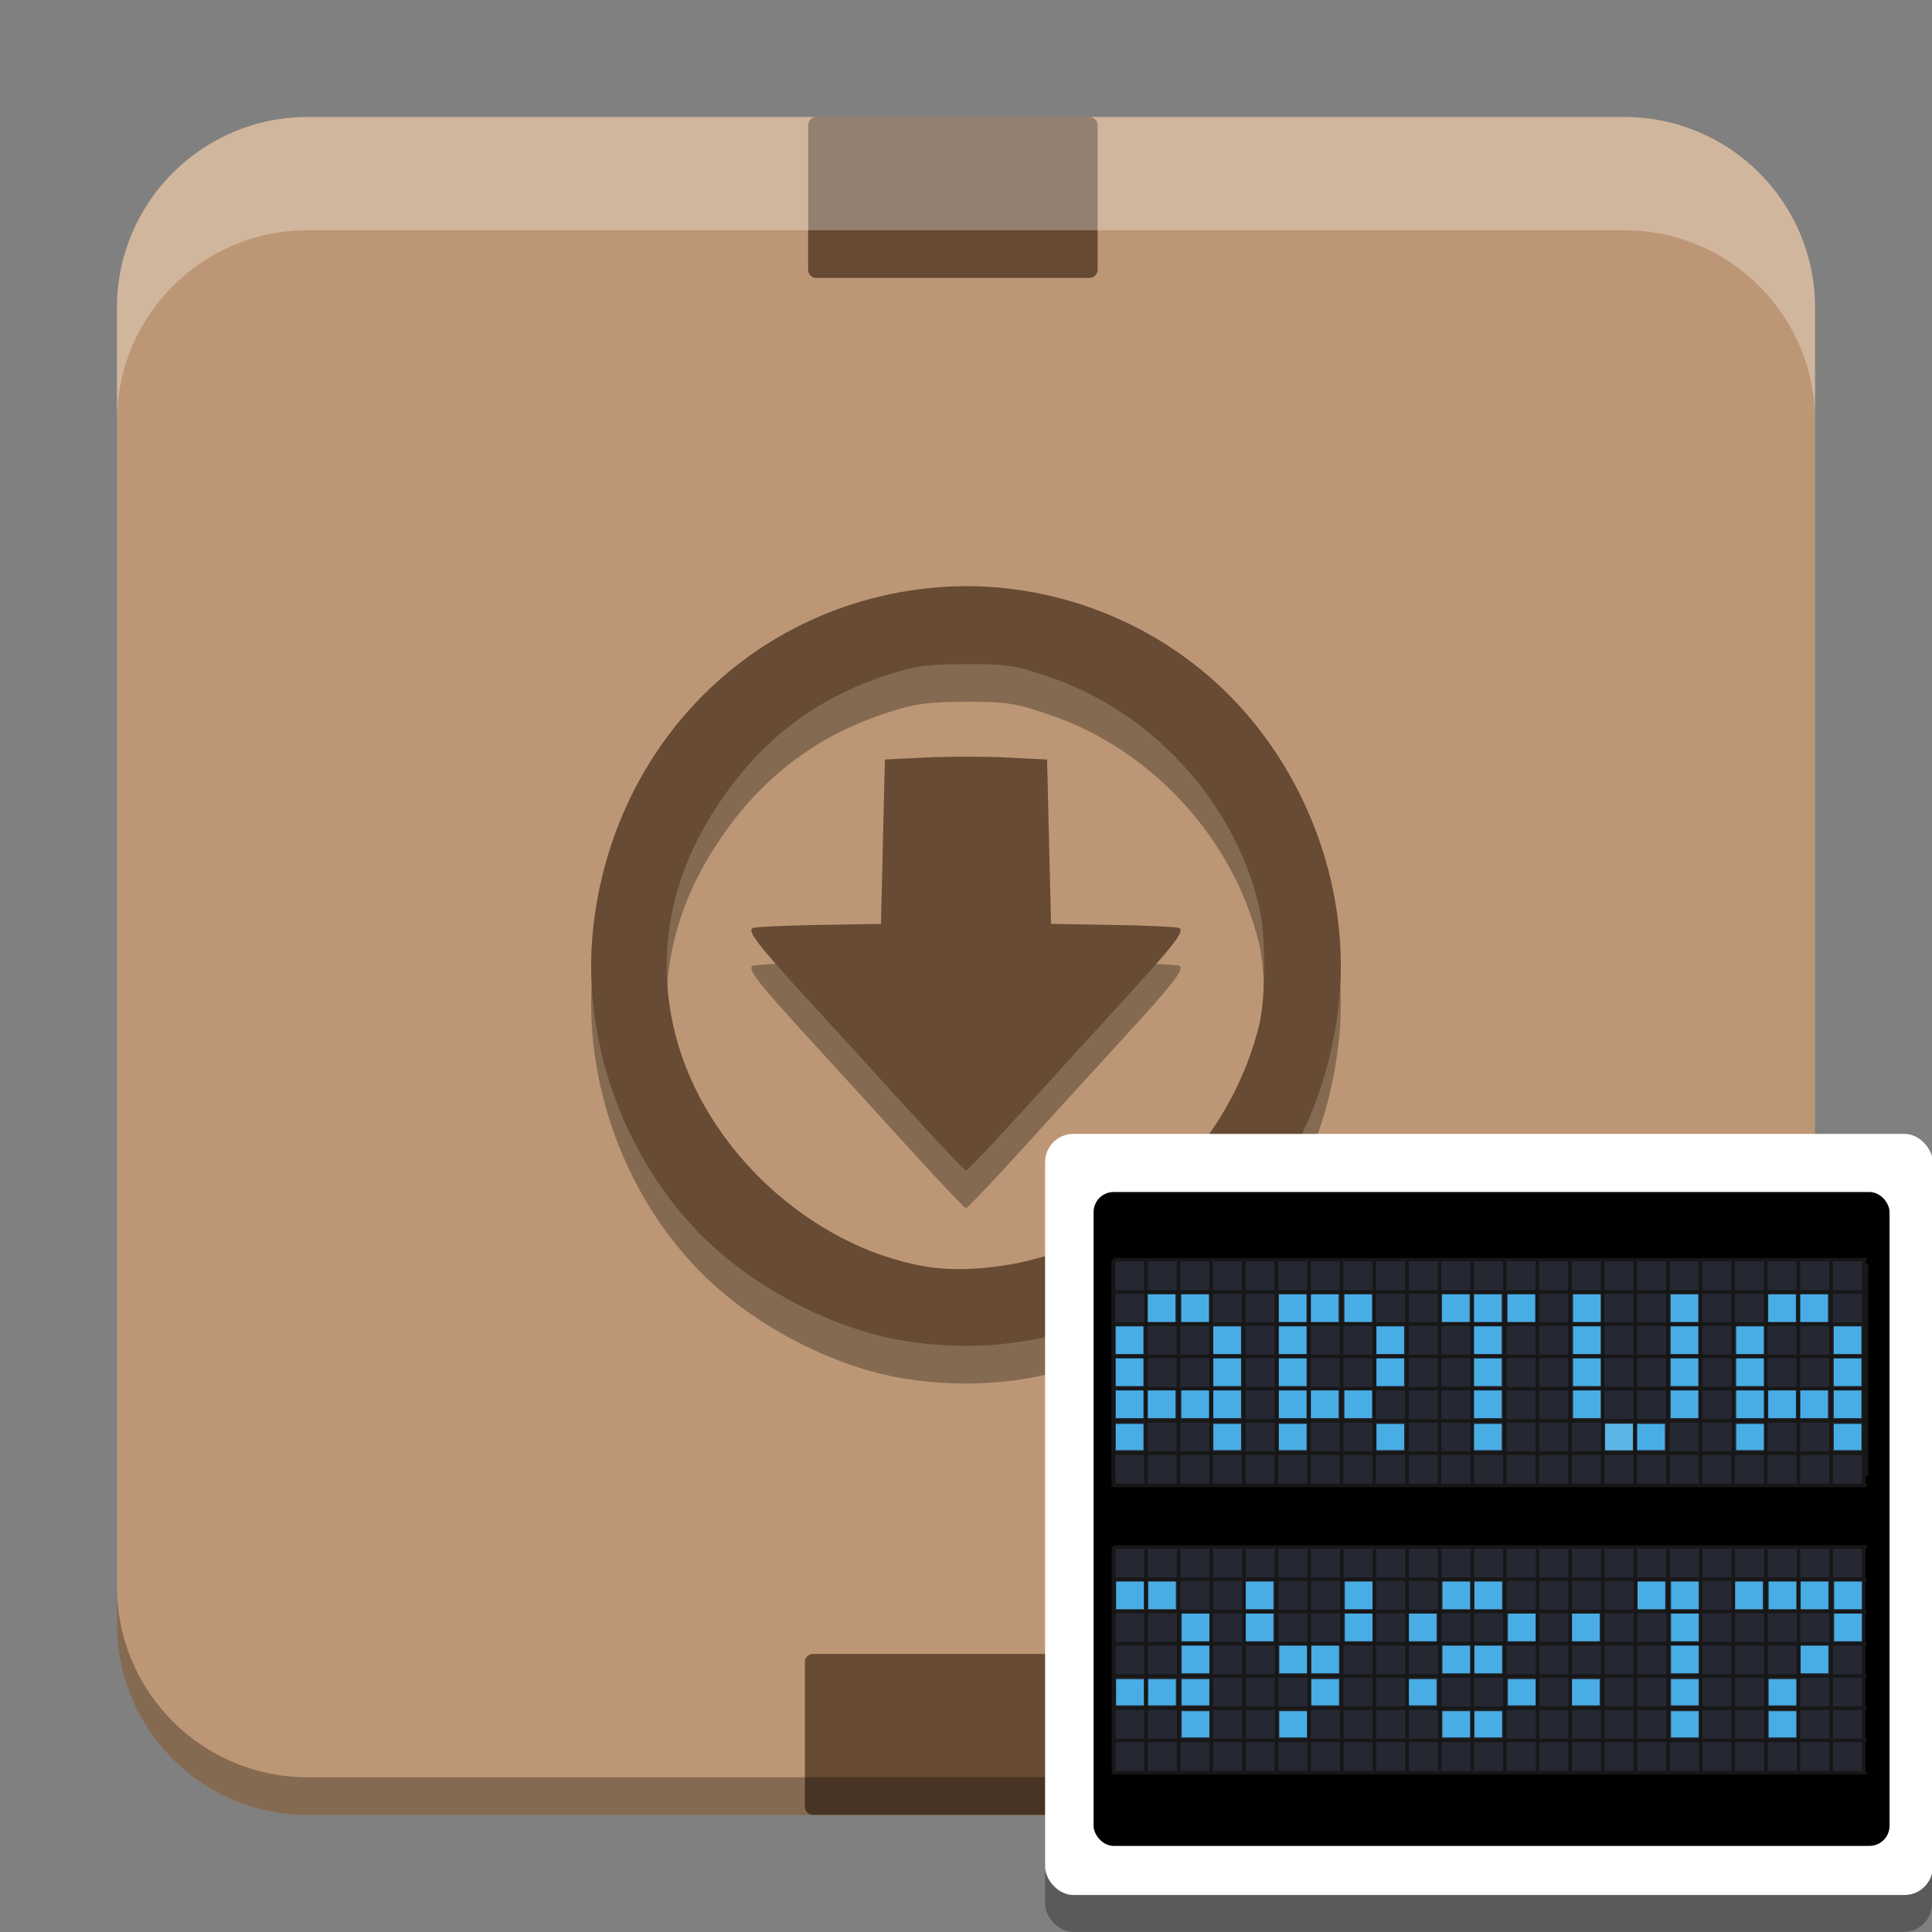
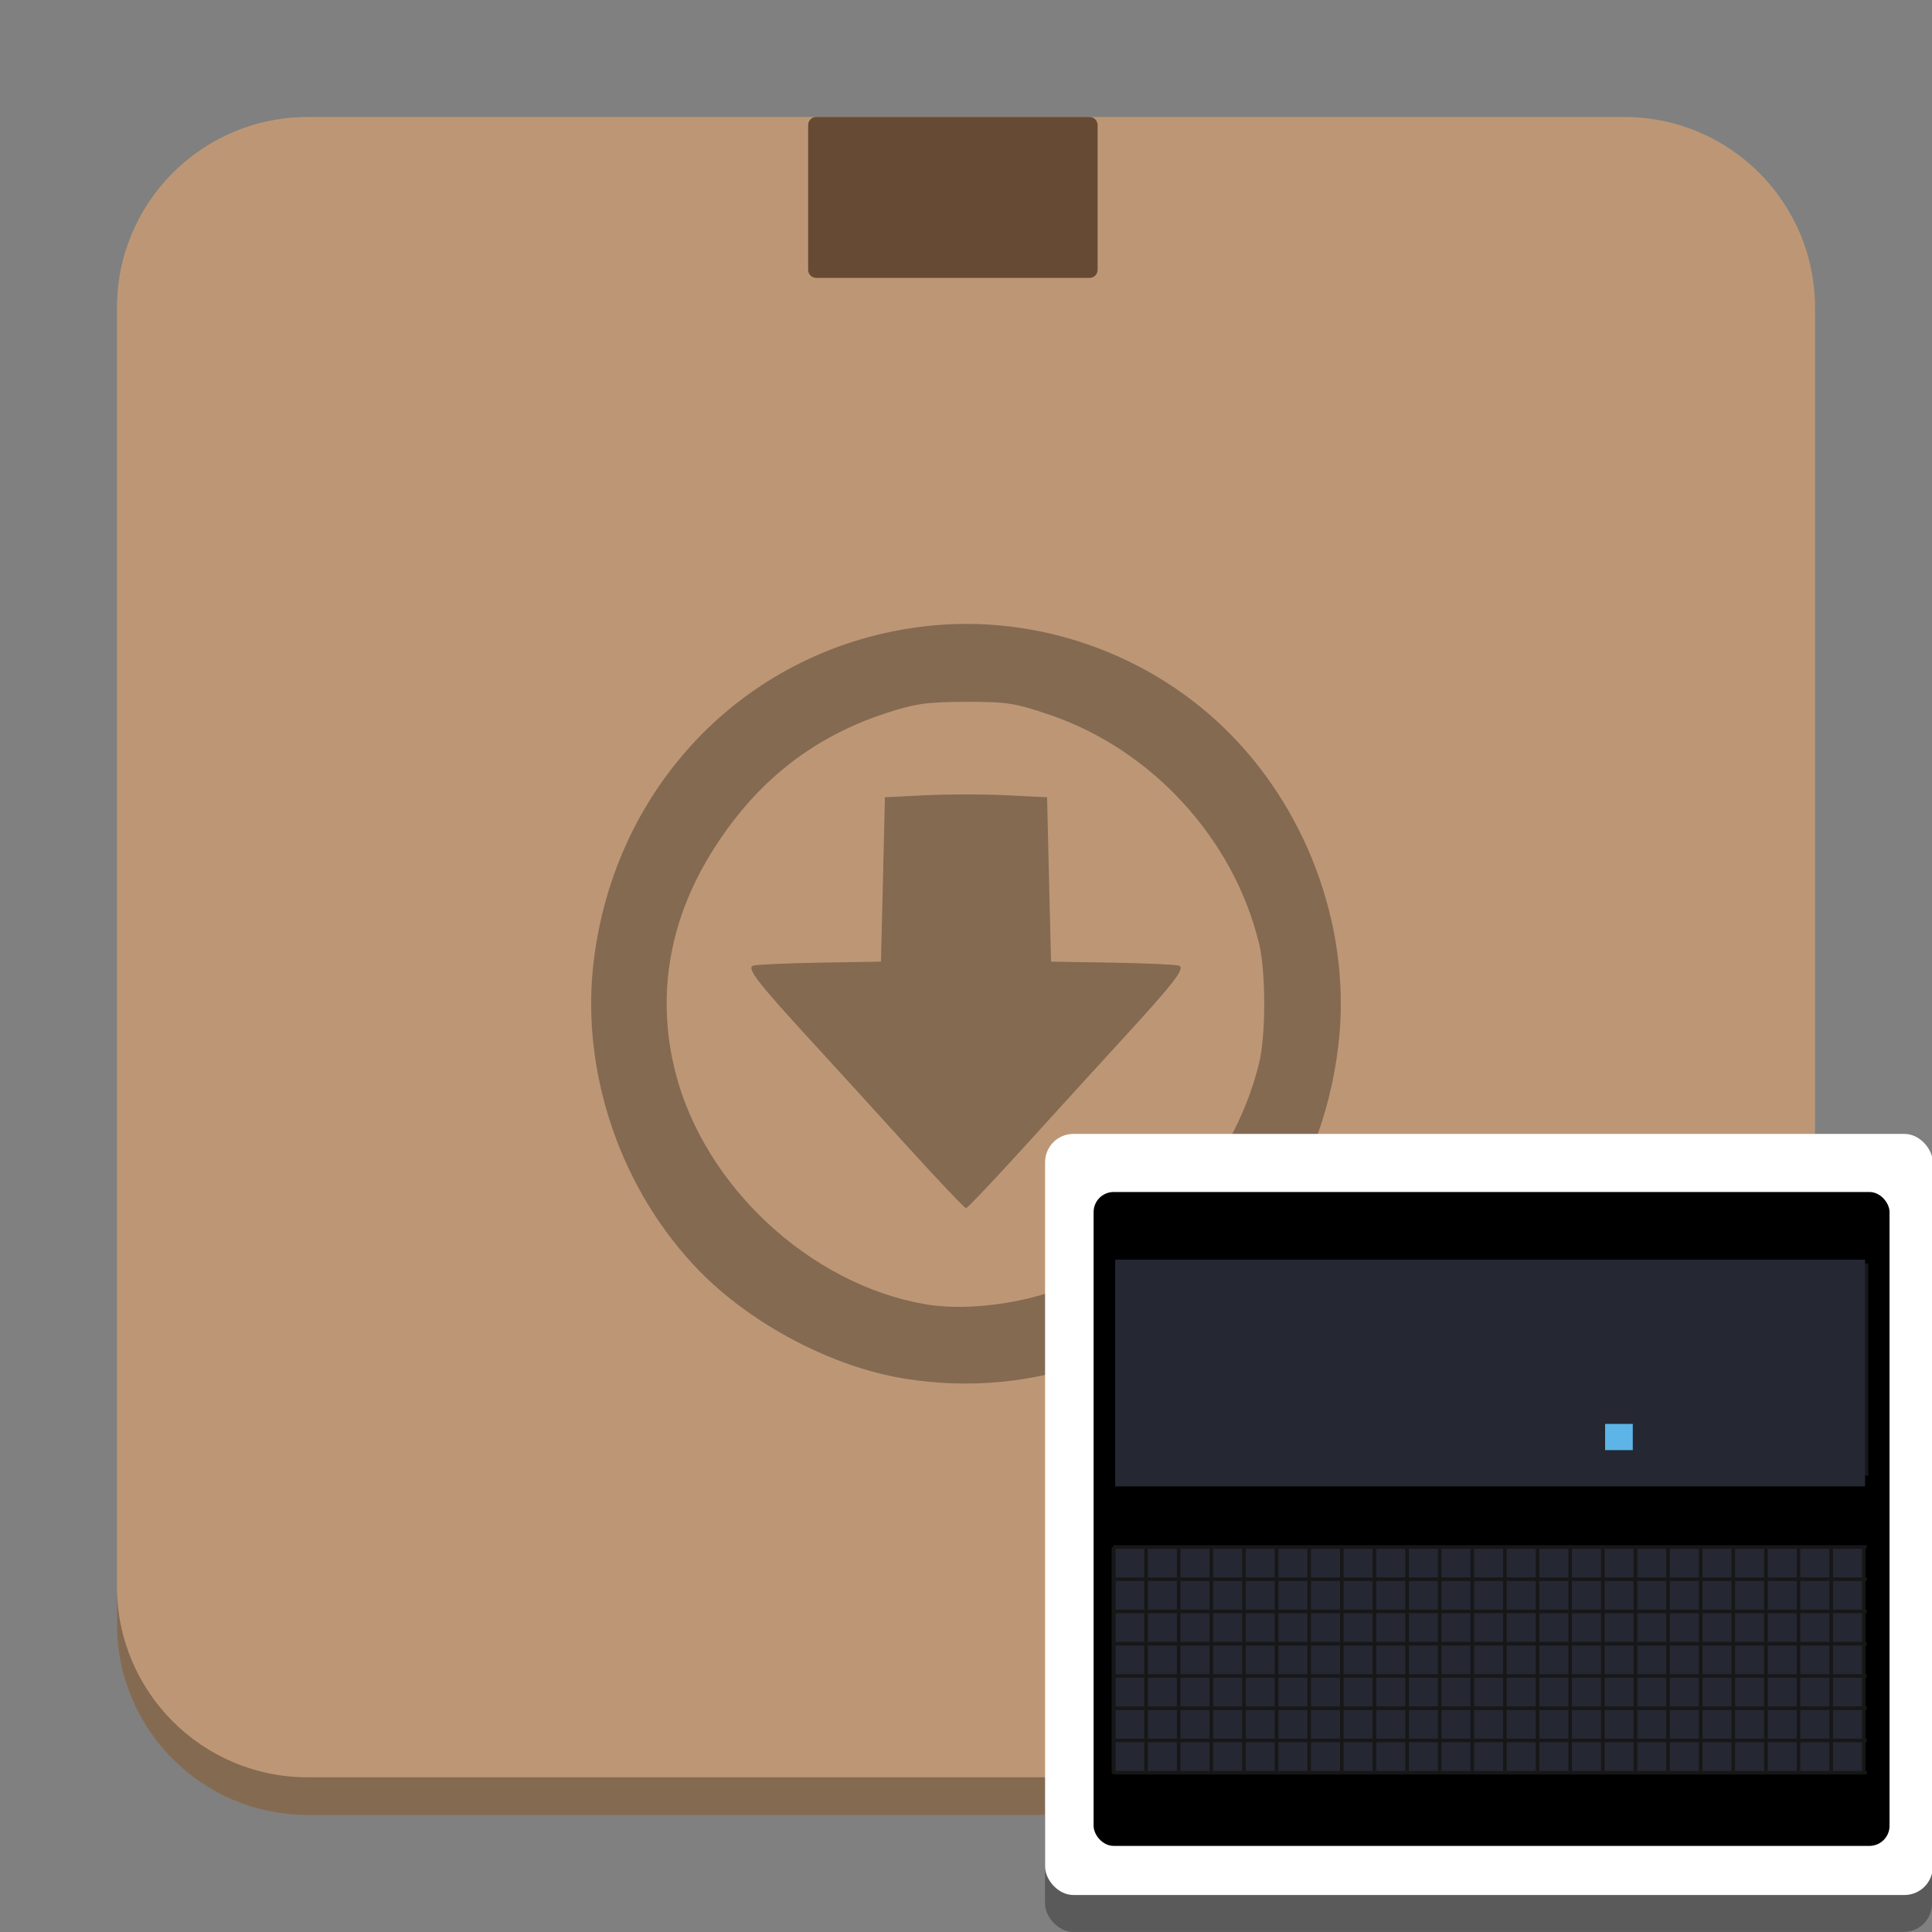
<svg xmlns="http://www.w3.org/2000/svg" width="512" height="512" version="1.1" viewBox="0 0 384 384">
  <rect x="0" y="0" width="384" height="384" fill="#808080" stroke="none" />
  <defs>
    <clipPath>
      <rect width="384" height="384" />
    </clipPath>
    <clipPath>
      <rect width="384" height="384" />
    </clipPath>
    <clipPath>
      <rect width="384" height="384" />
    </clipPath>
  </defs>
  <rect x="207.71" y="232.85" width="176.29" height="151.14" rx="5.633" ry="5.633" opacity=".3" stroke-width=".495" />
  <g transform="translate(0 .002)">
    <path d="m61.145 23.256h261.71c20.93 0 37.895 16.965 37.895 37.895v261.7c0 20.93-16.965 37.895-37.895 37.895h-261.71c-20.93 0-37.895-16.965-37.895-37.895v-261.7c0-20.93 16.965-37.895 37.895-37.895z" fill="#bd9775" fill-rule="evenodd" />
    <path d="m179.81 274.02c-14.281-2.293-30.336-10.703-40.758-21.363-15.574-15.926-23.633-39.309-21.098-61.215 4.125-35.633 30.828-62.84 65.715-66.949 22.418-2.641 45.293 5.457 61.082 21.629 15.77 16.148 23.836 39.434 21.285 61.453-3.394 29.32-21.59 52.703-48.977 62.938-11.641 4.352-24.465 5.559-37.25 3.508zm29.113-17.25c19.961-6.707 36.121-24.461 41.312-45.383 1.375-5.539 1.383-18.195 0.012-23.848-5.031-20.773-21.254-38.512-41.562-45.445-6.902-2.359-8.527-2.613-16.688-2.598-7.656 0.016-10.066 0.352-15.723 2.191-15 4.871-26.383 13.977-35 27.992-8.398 13.656-10.812 28.566-7.035 43.434 5.762 22.66 26.789 42.172 49.703 46.117 7.035 1.211 16.977 0.23 24.98-2.461zm-28.785-29.137c-6.234-6.871-14.812-16.285-19.066-20.914-10.504-11.438-12.707-14.297-11.398-14.789 0.578-0.215 6.535-0.484 13.234-0.598l12.188-0.207 0.395-16.332 0.391-16.336 8.059-0.398c4.434-0.219 11.684-0.219 16.117 0l8.059 0.398 0.391 16.336 0.395 16.332 12.188 0.207c6.699 0.113 12.656 0.383 13.234 0.598 1.309 0.492-0.895 3.352-11.398 14.789-4.254 4.629-12.832 14.043-19.066 20.914-6.234 6.871-11.57 12.496-11.859 12.496s-5.625-5.625-11.859-12.496z" opacity=".3" />
-     <path d="m179.81 266.52c-14.281-2.293-30.336-10.703-40.758-21.363-15.574-15.926-23.633-39.309-21.098-61.215 4.125-35.633 30.828-62.84 65.715-66.949 22.418-2.641 45.293 5.457 61.082 21.629 15.77 16.148 23.836 39.434 21.285 61.453-3.394 29.32-21.59 52.703-48.977 62.938-11.641 4.352-24.465 5.559-37.25 3.508zm29.113-17.25c19.961-6.707 36.121-24.461 41.312-45.383 1.375-5.539 1.383-18.195 0.012-23.848-5.031-20.773-21.254-38.512-41.562-45.445-6.902-2.359-8.527-2.613-16.688-2.598-7.656 0.016-10.066 0.352-15.723 2.191-15 4.871-26.383 13.977-35 27.992-8.398 13.656-10.812 28.566-7.035 43.434 5.762 22.66 26.789 42.172 49.703 46.117 7.035 1.211 16.977 0.23 24.98-2.461zm-28.785-29.137c-6.234-6.871-14.812-16.285-19.066-20.914-10.504-11.438-12.707-14.297-11.398-14.789 0.578-0.215 6.535-0.484 13.234-0.598l12.188-0.207 0.395-16.332 0.391-16.336 8.059-0.398c4.434-0.219 11.684-0.219 16.117 0l8.059 0.398 0.391 16.336 0.395 16.332 12.188 0.207c6.699 0.113 12.656 0.383 13.234 0.598 1.309 0.492-0.895 3.352-11.398 14.789-4.254 4.629-12.832 14.043-19.066 20.914-6.234 6.871-11.57 12.496-11.859 12.496s-5.625-5.625-11.859-12.496z" fill="#674b34" />
    <g fill-rule="evenodd">
-       <path d="m161.58 328.73h54.324c0.887 0 1.605 0.719 1.605 1.605v28.77c0 0.887-0.719 1.605-1.605 1.605h-54.324c-0.887 0-1.605-0.719-1.605-1.605v-28.77c0-0.887 0.719-1.605 1.605-1.605z" fill="#664a33" />
      <path d="m162.23 23.25h54.324c0.887 0 1.605 0.719 1.605 1.605v28.77c0 0.887-0.719 1.605-1.605 1.605h-54.324c-0.887 0-1.605-0.719-1.605-1.605v-28.77c0-0.887 0.719-1.605 1.605-1.605z" fill="#664a33" />
-       <path transform="scale(.75)" d="m81.525 31.008c-27.906 0-50.525 22.619-50.525 50.525v30c0-27.906 22.619-50.525 50.525-50.525h348.95c27.906 0 50.525 22.619 50.525 50.525v-30c0-27.906-22.619-50.525-50.525-50.525z" fill="#fff" opacity=".3" stroke-width="1.333" />
      <path transform="scale(.75)" d="m31 420.47v10c0 27.906 22.619 50.525 50.525 50.525h348.95c27.906 0 50.525-22.619 50.525-50.525v-10c0 27.906-22.619 50.525-50.525 50.525h-348.95c-27.906 0-50.525-22.619-50.525-50.525z" opacity=".3" stroke-width="1.333" />
    </g>
  </g>
  <g transform="matrix(.495 0 0 .495 200.9 205.97)">
    <rect x="13.773" y="39.193" width="356.45" height="305.61" rx="11.39" ry="11.39" fill="#fff" />
    <rect x="33.258" y="62.523" width="319.59" height="262.56" rx="8.054" ry="8.054" />
    <path d="m41.883 91.234h302.48v85.184h-302.48z" fill="#171717" />
    <path d="m41.93 89.691v91.035h301.09v-91.035zm0.059 115.36v91.031h301.09v-91.031z" fill="#262833" fill-opacity=".992" />
-     <path d="m41.156 89.695v91.031m13.098-91.031v91.031m13.098-91.031v91.031m13.102-91.031v91.031m13.098-91.031v91.031m13.102-91.031v91.031m13.098-91.031v91.031m13.102-91.031v91.031m13.098-91.031v91.031m13.102-91.031v91.031m13.098-91.031v91.031m13.102-91.031v91.031m13.098-91.031v91.031m13.098-91.031v91.031m13.102-91.031v91.031m13.098-91.031v91.031m13.102-91.031v91.031m13.098-91.031v91.031m13.102-91.031v91.031m13.098-91.031v91.031m13.102-91.031v91.031m13.098-91.031v91.031m13.102-91.031v91.031m13.098-91.031v91.031m-301.29-91.031h302.48m-302.48 12.949h302.48m-302.48 12.949h302.48m-302.48 12.949h302.48m-302.48 12.949h302.48m-302.48 12.949h302.48m-302.48 12.949h302.48m-302.48 12.949h302.48" fill="#333542" fill-rule="evenodd" stroke="#171717" stroke-width="1.403" />
    <path d="m41.215 205.05v91.031m13.098-91.031v91.031m13.102-91.031v91.031m13.098-91.031v91.031m13.102-91.031v91.031m13.098-91.031v91.031m13.102-91.031v91.031m13.098-91.031v91.031m13.102-91.031v91.031m13.098-91.031v91.031m13.102-91.031v91.031m13.098-91.031v91.031m13.098-91.031v91.031m13.102-91.031v91.031m13.098-91.031v91.031m13.102-91.031v91.031m13.098-91.031v91.031m13.102-91.031v91.031m13.098-91.031v91.031m13.102-91.031v91.031m13.098-91.031v91.031m13.098-91.031v91.031m13.102-91.031v91.031m13.098-91.031v91.031m-301.29-91.031h302.48m-302.48 12.949h302.48m-302.48 12.949h302.48m-302.48 12.949h302.48m-302.48 12.949h302.48m-302.48 12.949h302.48m-302.48 12.953h302.48m-302.48 12.949h302.48" fill="#73757f" fill-opacity=".906" fill-rule="evenodd" stroke="#171717" stroke-width="1.403" />
-     <path d="m55.012 103.61v11.109h11.109v-11.109zm13.449 0v11.109h11.113v-11.109zm39.184 0v11.109h11.109v-11.109zm12.863 0v11.109h11.113v-11.109zm13.453 0v11.109h11.109v-11.109zm39.18 0v11.109h11.109v-11.109zm12.863 0v11.109h11.113v-11.109zm13.453 0v11.109h11.109v-11.109zm26.316 0v11.109h11.109v-11.109zm39.18 0v11.109h11.109v-11.109zm39.18 0v11.109h11.113v-11.109zm12.867 0v11.109h11.109v-11.109zm-274.86 12.863v11.113h11.113v-11.113zm39.184 0v11.113h11.109v-11.113zm26.316 0v11.113h11.109v-11.113zm39.18 0v11.113h11.113v-11.113zm39.18 0v11.113h11.113v-11.113zm39.77 0v11.113h11.109v-11.113zm39.18 0v11.113h11.109v-11.113zm26.316 0v11.113h11.109v-11.113zm39.18 0v11.113h11.113v-11.113zm-288.3 12.867v11.109h11.113v-11.109zm39.184 0v11.109h11.109v-11.109zm26.316 0v11.109h11.109v-11.109zm39.18 0v11.109h11.113v-11.109zm39.18 0v11.109h11.113v-11.109zm39.77 0v11.109h11.109v-11.109zm39.18 0v11.109h11.109v-11.109zm26.316 0v11.109h11.109v-11.109zm39.18 0v11.109h11.113v-11.109zm-288.3 12.863v11.113h11.113v-11.113zm12.867 0v11.113h11.109v-11.113zm13.449 0v11.113h11.113v-11.113zm12.867 0v11.113h11.109v-11.113zm26.316 0v11.113h11.109v-11.113zm12.863 0v11.113h11.113v-11.113zm13.453 0v11.113h11.109v-11.113zm52.043 0v11.113h11.113v-11.113zm39.77 0v11.113h11.109v-11.113zm39.18 0v11.113h11.109v-11.113zm26.316 0v11.113h11.109v-11.113zm12.863 0v11.113h11.113v-11.113zm12.867 0v11.113h11.109v-11.113zm13.449 0v11.113h11.113v-11.113zm-288.3 13.453v10.523h11.113v-10.523zm39.184 0v10.523h11.109v-10.523zm26.316 0v10.523h11.109v-10.523zm39.18 0v10.523h11.113v-10.523zm39.18 0v10.523h11.113v-10.523zm52.633 0v10.523h11.113v-10.523zm12.867 0v10.523h11.109v-10.523zm39.766 0v10.523h11.109v-10.523zm39.18 0v10.523h11.113v-10.523zm-288.15 63.289v11.113h11.113v-11.113zm12.867 0v11.113h11.109v-11.113zm39.18 0v11.113h11.113v-11.113zm39.766 0v11.113h11.113v-11.113zm39.184 0v11.113h11.109v-11.113zm12.863 0v11.113h11.113v-11.113zm65.5 0v11.113h11.109v-11.113zm13.449 0v11.113h11.109v-11.113zm25.73 0v11.113h11.113v-11.113zm13.449 0v11.113h11.113v-11.113zm12.867 0v11.113h11.109v-11.113zm13.449 0v11.113h11.113v-11.113zm-261.99 12.867v11.109h11.113v-11.109zm25.73 0v11.109h11.113v-11.109zm39.766 0v11.109h11.113v-11.109zm25.734 0v11.109h11.109v-11.109zm39.766 0v11.109h11.109v-11.109zm25.73 0v11.109h11.109v-11.109zm39.766 0v11.109h11.109v-11.109zm65.496 0v11.109h11.113v-11.109zm-261.99 12.867v11.109h11.113v-11.109zm39.184 0v11.109h11.109v-11.109zm12.863 0v11.109h11.113v-11.109zm52.633 0v11.109h11.109v-11.109zm12.863 0v11.109h11.113v-11.109zm78.949 0v11.109h11.109v-11.109zm52.047 0v11.109h11.109v-11.109zm-274.86 13.449v10.527h11.113v-10.527zm12.867 0v10.527h11.109v-10.527zm13.449 0v10.527h11.113v-10.527zm52.047 0v10.527h11.113v-10.527zm39.184 0v10.527h11.109v-10.527zm39.766 0v10.527h11.109v-10.527zm25.73 0v10.527h11.109v-10.527zm39.766 0v10.527h11.109v-10.527zm39.18 0v10.527h11.113v-10.527zm-235.67 12.863v10.527h11.113v-10.527zm39.184 0v10.527h11.109v-10.527zm65.496 0v10.527h11.109v-10.527zm12.863 0v10.527h11.113v-10.527zm78.949 0v10.527h11.109v-10.527zm39.18 0v10.527h11.113v-10.527z" fill="#4aaee6" fill-opacity=".992" />
    <path d="m238.64 160.91v-5.266h11.113v10.527h-11.113z" fill="#5cb5e6" />
  </g>
</svg>